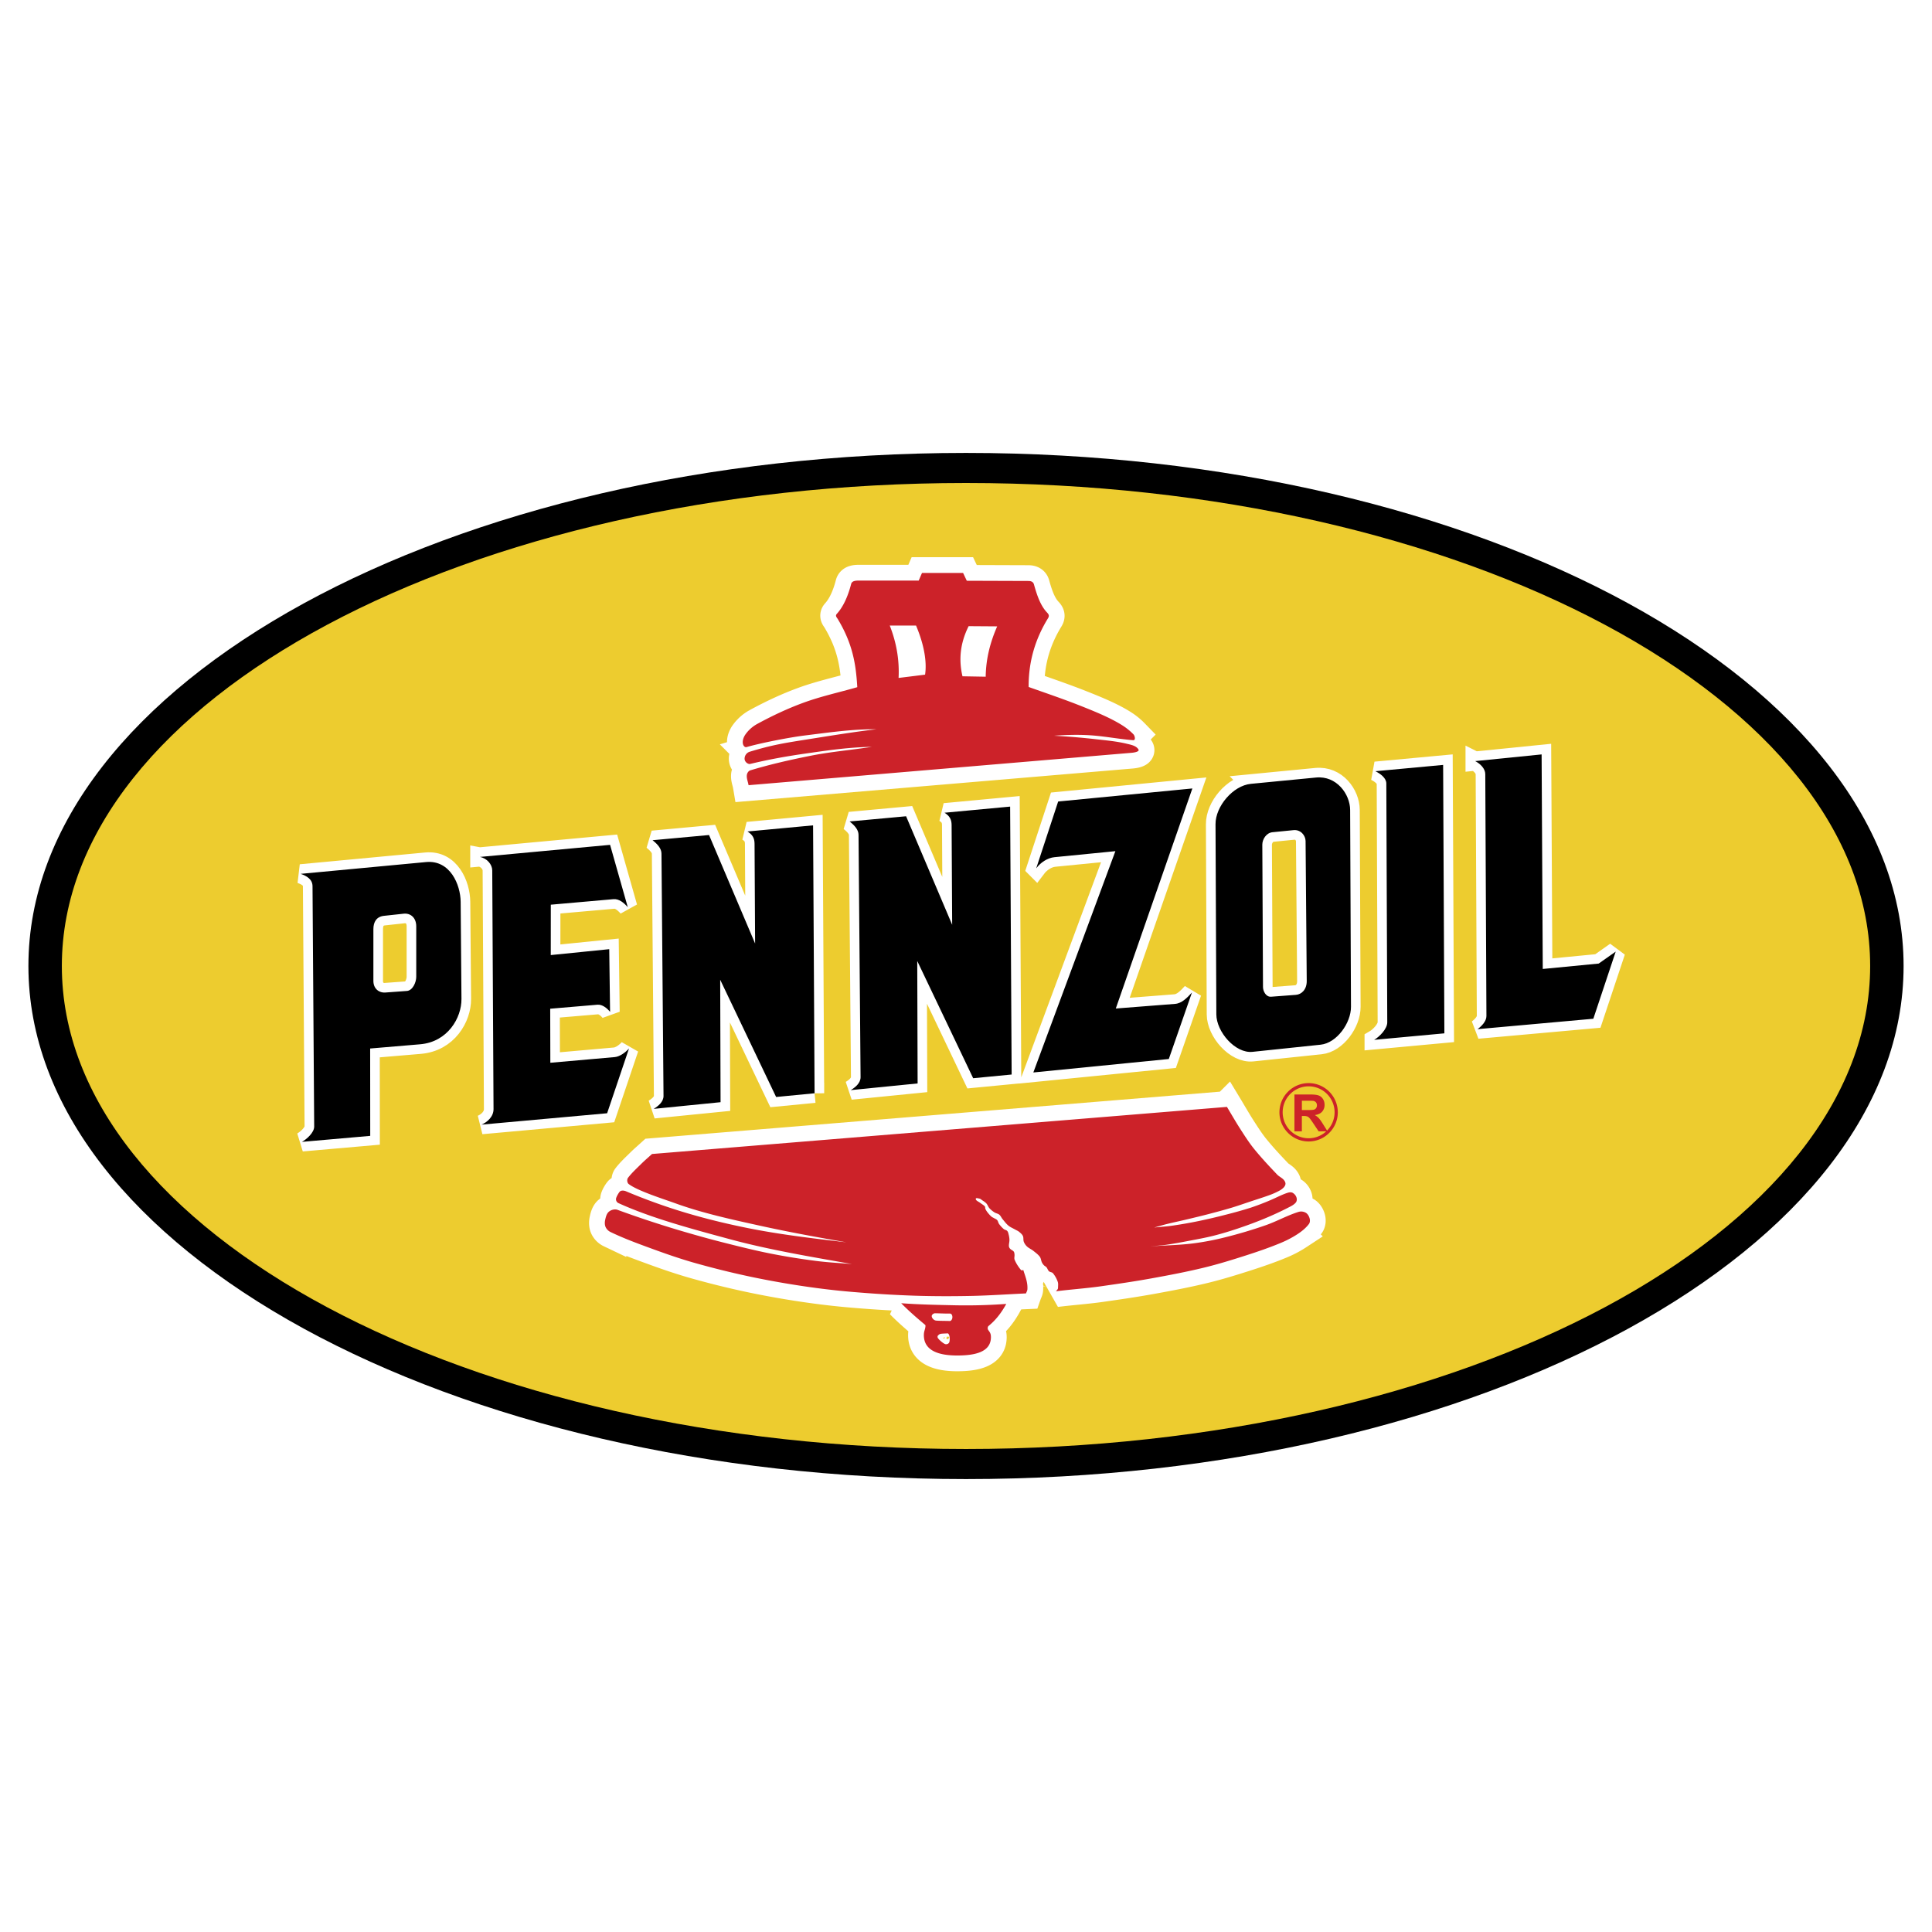
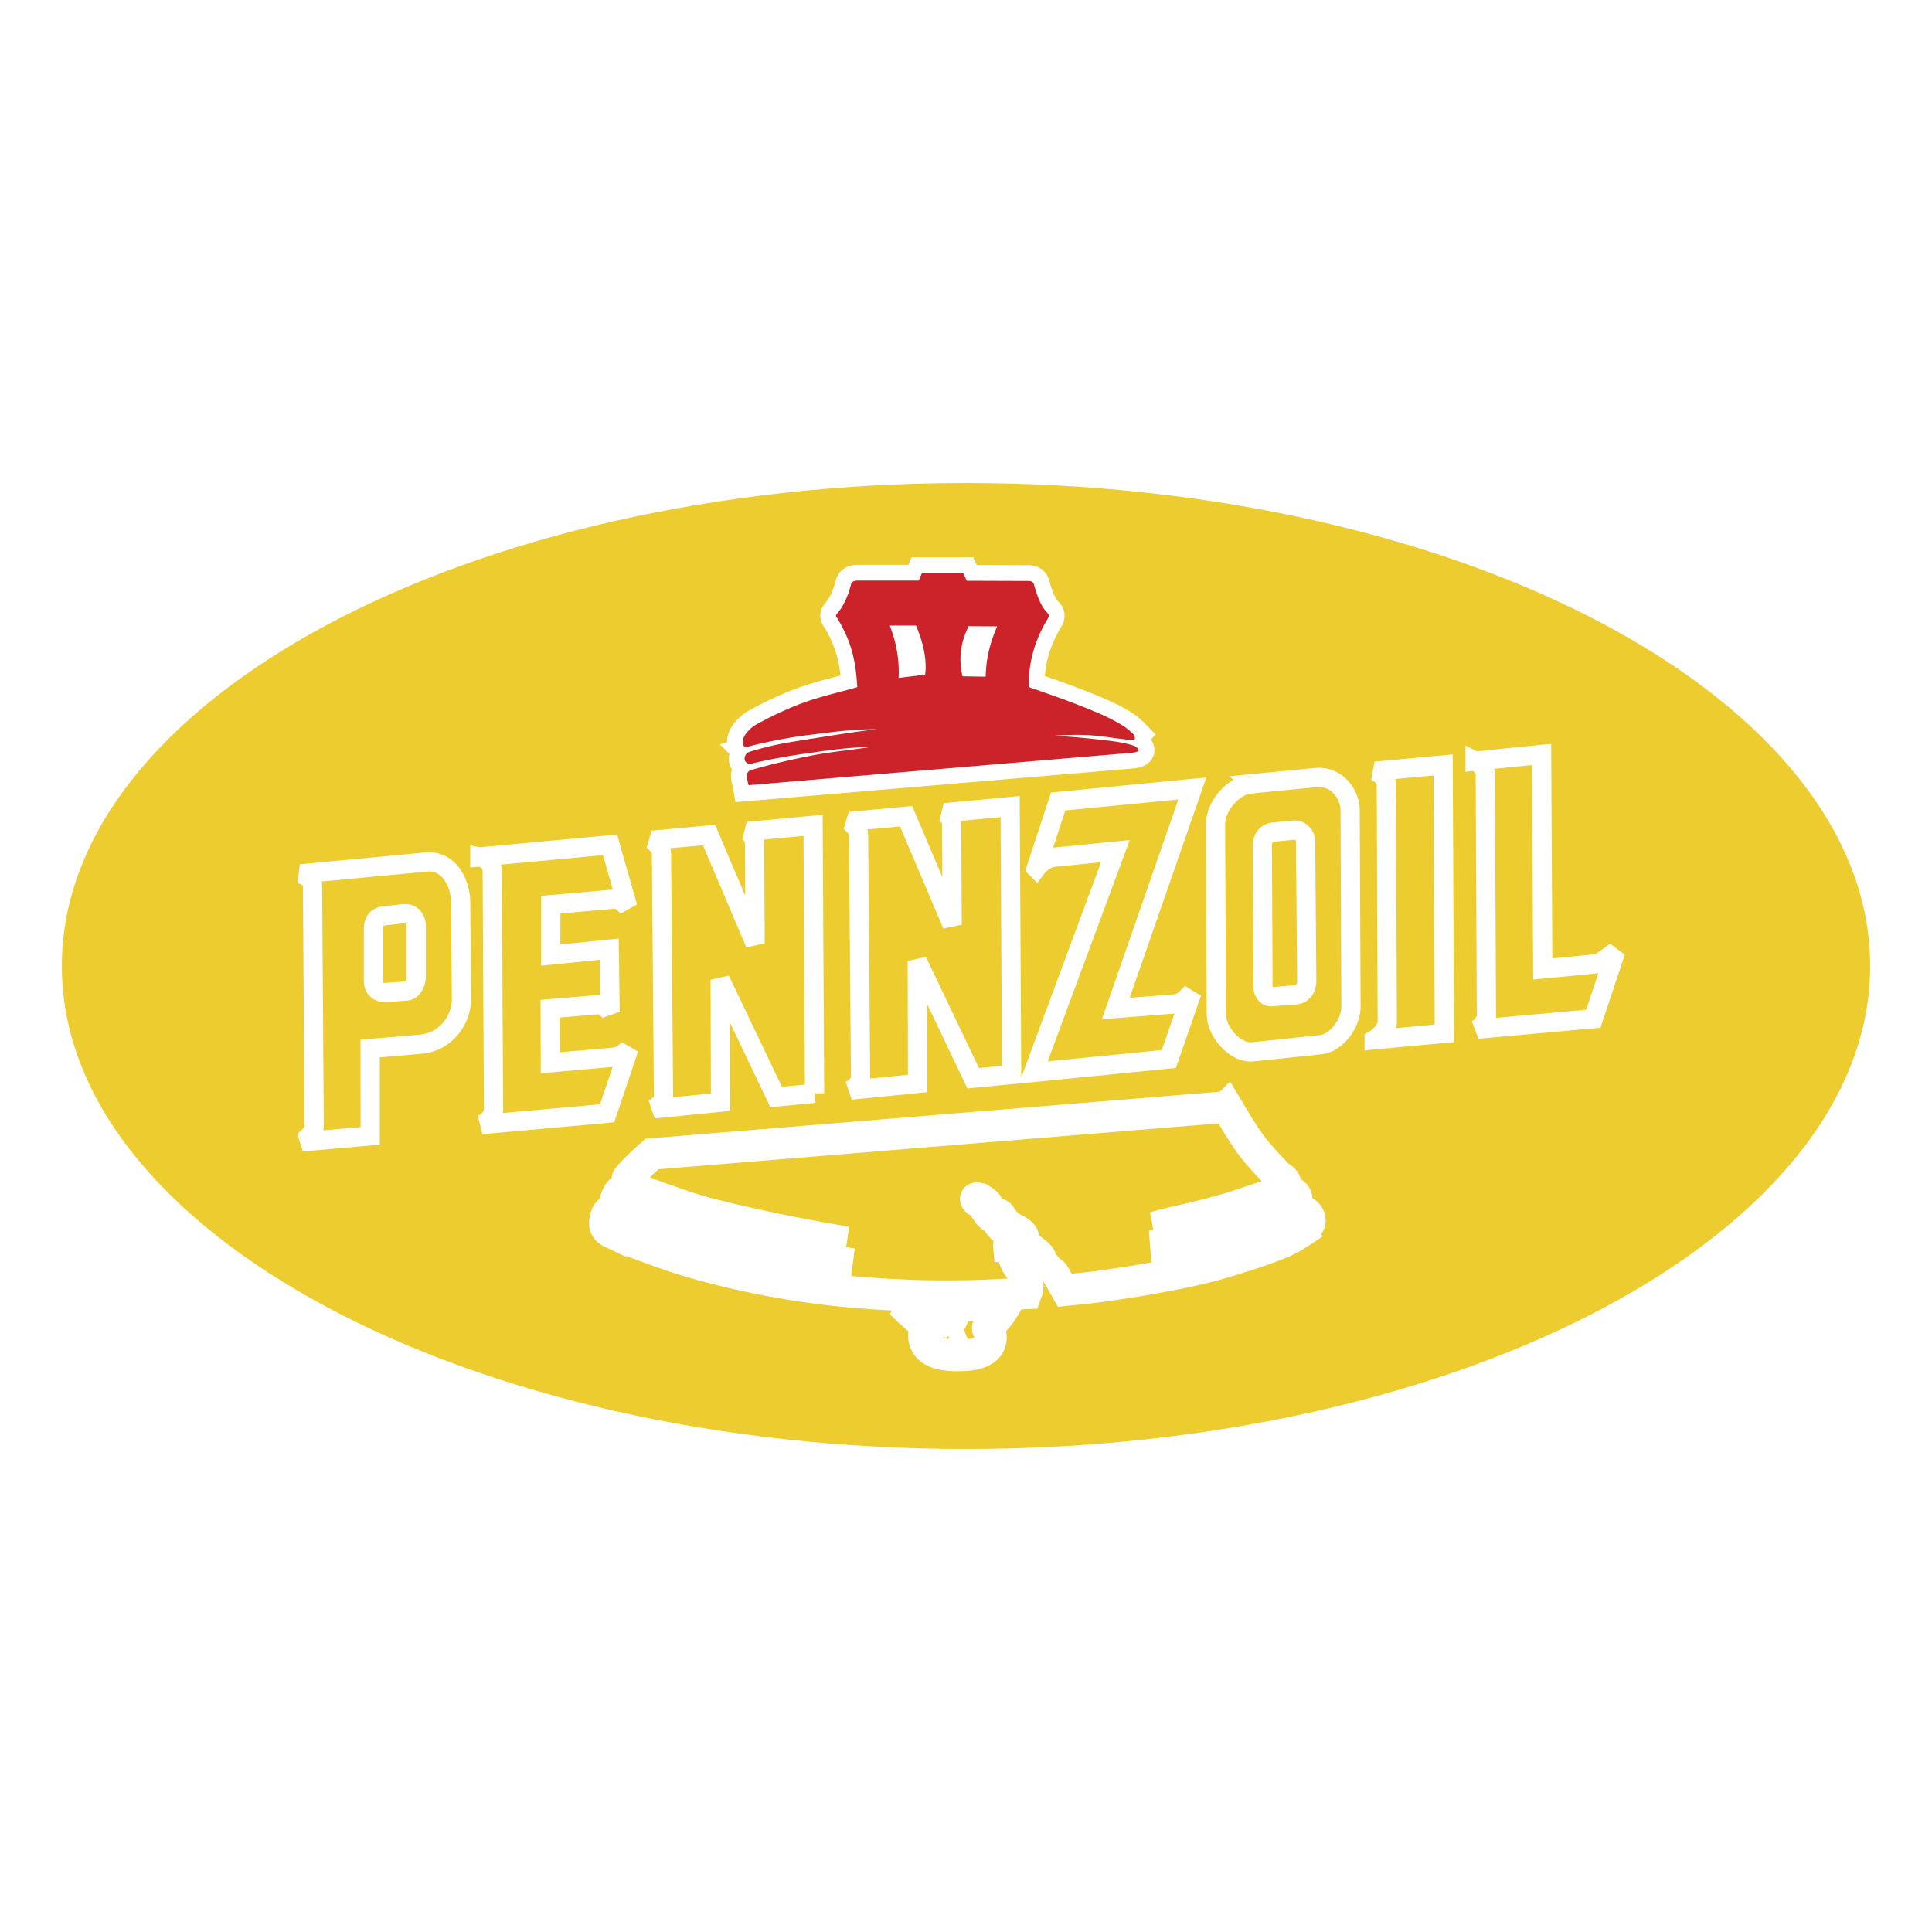
<svg xmlns="http://www.w3.org/2000/svg" width="2500" height="2500" viewBox="0 0 192.756 192.756">
  <path fill-rule="evenodd" clip-rule="evenodd" fill="#fff" d="M0 0h192.756v192.756H0V0z" />
-   <path d="M96.378 45.188c51.522 0 93.544 22.996 93.544 51.19 0 28.195-42.021 51.19-93.544 51.19-51.522 0-93.543-22.995-93.543-51.19-.001-28.194 42.021-51.19 93.543-51.19z" fill-rule="evenodd" clip-rule="evenodd" />
  <path d="M96.378 48.189c49.685 0 90.208 21.646 90.208 48.188s-40.523 48.189-90.208 48.189c-49.685 0-90.208-21.647-90.208-48.189s40.523-48.188 90.208-48.188z" fill-rule="evenodd" clip-rule="evenodd" fill="#edcc2f" />
  <path d="M147.174 75.936l6.633-.668.115 21.406 5.582-.539 1.695-1.194-2.232 6.699-11.551 1.04c.389-.287.889-.782.885-1.31l-.115-24.139c-.002-.534-.483-1.033-1.012-1.295zM137.1 103.745c.543-.312 1.309-1.104 1.307-1.743l-.094-23.84c-.002-.545-.607-.983-1.092-1.217l6.76-.629.125 26.78-7.006.649zm-33.715-17.116l2.188-6.662 13.389-1.301-7.639 21.954 5.918-.462c.674-.053 1.205-.615 1.68-1.134l-2.309 6.633L103.096 107l8.186-22.079-6.084.601c-.677.065-1.368.517-1.813 1.107zm-2.453 20.576l-3.838.37-5.58-11.696.037 12.216-6.673.667c.438-.266.987-.691.982-1.297l-.204-24.173c-.004-.484-.352-.908-.89-1.334l5.635-.519 4.597 10.826-.056-9.955c-.003-.543-.186-.896-.705-1.223l6.544-.612.151 26.73zm-19.661 1.871l-3.837.371-5.58-11.697.037 12.216-6.673.667c.438-.266.987-.691.982-1.297l-.204-24.172c-.004-.485-.352-.909-.89-1.335l5.635-.519 4.597 10.826-.056-9.955c-.003-.543-.186-.896-.704-1.223l6.543-.612.15 26.73zm-33.395-23.58c.713.127 1.232.756 1.235 1.34l.129 23.814c.004.771-.633 1.316-1.197 1.554l12.53-1.134 2.183-6.464c-.337.388-.922.815-1.413.859l-6.436.567-.013-5.392 4.714-.4c.481-.041.957.339 1.259.714l-.083-6.254-5.834.588.004-5.027 6.247-.551c.568-.051 1.039.362 1.43.793l-1.763-6.212-12.992 1.205zM37.253 97.858v-5.153c0-.735.319-1.253 1.062-1.333l1.965-.213c.665-.071 1.249.386 1.249 1.264v5.037c0 .562-.369 1.366-.93 1.407l-2.178.159c-.549.04-1.168-.333-1.168-1.168zm-7.255-10.674c.599.205 1.177.542 1.182 1.225l.166 23.984c.004.605-.749 1.268-1.222 1.531l6.813-.598-.007-8.716 4.981-.421c2.761-.232 4.146-2.641 4.129-4.529l-.081-9.69c-.015-1.688-1.038-4.191-3.453-3.962l-12.508 1.176zm94.799-8.98l6.506-.63c2.055-.199 3.393 1.668 3.4 3.232l.084 19.645c.006 1.612-1.42 3.609-3.023 3.777l-6.799.714c-1.723.181-3.604-2.004-3.611-3.736l-.082-18.973c-.01-1.784 1.748-3.857 3.525-4.029zm1.144 6.074c-.004-.536.393-1.185 1.016-1.247l2.1-.208c.723-.071 1.195.545 1.201 1.085l.115 13.964c.006.841-.5 1.342-1.086 1.385l-2.469.186c-.514.038-.807-.549-.809-.97l-.068-14.195z" fill="none" stroke="#fff" stroke-width="1.918" stroke-linecap="square" stroke-miterlimit="2.613" />
-   <path d="M147.174 75.936l6.633-.668.115 21.406 5.582-.539 1.695-1.194-2.232 6.699-11.551 1.04c.389-.287.889-.782.885-1.31l-.115-24.139c-.002-.534-.483-1.033-1.012-1.295zM137.1 103.745c.543-.312 1.309-1.104 1.307-1.743l-.094-23.84c-.002-.545-.607-.983-1.092-1.217l6.76-.629.125 26.78-7.006.649zm-33.715-17.116l2.188-6.662 13.389-1.301-7.639 21.954 5.918-.462c.674-.053 1.205-.615 1.68-1.134l-2.309 6.633L103.096 107l8.186-22.079-6.084.601c-.677.065-1.368.517-1.813 1.107zm-2.453 20.576l-3.838.37-5.58-11.696.037 12.216-6.673.667c.438-.266.987-.691.982-1.297l-.204-24.173c-.004-.484-.352-.908-.89-1.334l5.635-.519 4.597 10.826-.056-9.955c-.003-.543-.186-.896-.705-1.223l6.544-.612.151 26.73zm-19.661 1.871l-3.837.371-5.58-11.697.037 12.216-6.673.667c.438-.266.987-.691.982-1.297l-.204-24.172c-.004-.485-.352-.909-.89-1.335l5.635-.519 4.597 10.826-.056-9.955c-.003-.543-.186-.896-.704-1.223l6.543-.612.15 26.73zm-33.395-23.58c.713.127 1.232.756 1.235 1.34l.129 23.814c.004.771-.633 1.316-1.197 1.554l12.53-1.134 2.183-6.464c-.337.388-.922.815-1.413.859l-6.436.567-.013-5.392 4.714-.4c.481-.041.957.339 1.259.714l-.083-6.254-5.834.588.004-5.027 6.247-.551c.568-.051 1.039.362 1.43.793l-1.763-6.212-12.992 1.205zM37.253 97.858v-5.153c0-.735.319-1.253 1.062-1.333l1.965-.213c.665-.071 1.249.386 1.249 1.264v5.037c0 .562-.369 1.366-.93 1.407l-2.178.159c-.549.04-1.168-.333-1.168-1.168zm-7.255-10.674c.599.205 1.177.542 1.182 1.225l.166 23.984c.004.605-.749 1.268-1.222 1.531l6.813-.598-.007-8.716 4.981-.421c2.761-.232 4.146-2.641 4.129-4.529l-.081-9.69c-.015-1.688-1.038-4.191-3.453-3.962l-12.508 1.176zm94.799-8.98l6.506-.63c2.055-.199 3.393 1.668 3.4 3.232l.084 19.645c.006 1.612-1.42 3.609-3.023 3.777l-6.799.714c-1.723.181-3.604-2.004-3.611-3.736l-.082-18.973c-.01-1.784 1.748-3.857 3.525-4.029zm1.144 6.074c-.004-.536.393-1.185 1.016-1.247l2.1-.208c.723-.071 1.195.545 1.201 1.085l.115 13.964c.006.841-.5 1.342-1.086 1.385l-2.469.186c-.514.038-.807-.549-.809-.97l-.068-14.195z" fill-rule="evenodd" clip-rule="evenodd" />
  <path d="M85.532 68.56c-1.797.519-3.636.912-5.391 1.558-1.59.584-3.129 1.312-4.617 2.123a3.477 3.477 0 0 0-1.136 1.012c-.19.264-.328.618-.271.938.034.193.183.4.37.346 1.349-.394 4.246-.966 5.826-1.16 2.477-.305 4.69-.636 7.135-.617-2 .218-4.998.71-6.912 1.012-2.316.365-3.509.552-5.752 1.234a.728.728 0 0 0-.494.741c.034.297.351.522.568.469 1.824-.444 3.666-.77 5.53-1.037 2.27-.325 4.213-.617 6.591-.667-2.082.329-4.03.477-6.098.889-2.026.403-4.046.859-6.023 1.457-.186.056-.323.276-.345.469-.04.34.115.674.172 1.012l38.245-3.235c.242-.021.779-.114.656-.326-.217-.378-.752-.474-1.176-.576-.998-.242-2.027-.333-3.047-.447a73.31 73.31 0 0 0-4.199-.353c1.193-.086 2.461-.123 3.664-.039 1.42.098 2.816.375 4.229.486.277.021.16-.45.035-.577a6.03 6.03 0 0 0-1.082-.882c-1.23-.782-2.777-1.402-4.129-1.941-1.729-.689-3.502-1.286-5.254-1.909-.016-2.641.717-4.875 1.926-6.846.145-.232.107-.377-.082-.574-.643-.673-.998-1.675-1.311-2.808-.072-.263-.287-.348-.555-.349l-6.148-.021-.369-.779h-4.1l-.328.759h-5.944c-.379 0-.719.038-.799.349-.342 1.321-.826 2.315-1.424 2.969-.19.208-.004.36.096.528 1.496 2.49 1.807 4.514 1.943 6.792zm10.495-1.086c-.365-1.568-.278-3.214.614-5.001l2.849.02c-.68 1.55-1.123 3.199-1.146 5.022l-2.317-.041zm-7.256-5.063c.676 1.715.97 3.457.881 5.227l2.644-.328c.18-1.202-.049-2.876-.902-4.898h-2.623v-.001z" fill="none" stroke="#fff" stroke-width="3.144" stroke-linecap="square" stroke-miterlimit="2.613" />
  <path d="M85.532 68.56c-1.797.519-3.636.912-5.391 1.558-1.59.584-3.129 1.312-4.617 2.123a3.477 3.477 0 0 0-1.136 1.012c-.19.264-.328.618-.271.938.034.193.183.4.37.346 1.349-.394 4.246-.966 5.826-1.16 2.477-.305 4.69-.636 7.135-.617-2 .218-4.998.71-6.912 1.012-2.316.365-3.509.552-5.752 1.234a.728.728 0 0 0-.494.741c.034.297.351.522.568.469 1.824-.444 3.666-.77 5.53-1.037 2.27-.325 4.213-.617 6.591-.667-2.082.329-4.03.477-6.098.889-2.026.403-4.046.859-6.023 1.457-.186.056-.323.276-.345.469-.04.34.115.674.172 1.012l38.245-3.235c.242-.021.779-.114.656-.326-.217-.378-.752-.474-1.176-.576-.998-.242-2.027-.333-3.047-.447a73.31 73.31 0 0 0-4.199-.353c1.193-.086 2.461-.123 3.664-.039 1.42.098 2.816.375 4.229.486.277.021.16-.45.035-.577a6.03 6.03 0 0 0-1.082-.882c-1.23-.782-2.777-1.402-4.129-1.941-1.729-.689-3.502-1.286-5.254-1.909-.016-2.641.717-4.875 1.926-6.846.145-.232.107-.377-.082-.574-.643-.673-.998-1.675-1.311-2.808-.072-.263-.287-.348-.555-.349l-6.148-.021-.369-.779h-4.1l-.328.759h-5.944c-.379 0-.719.038-.799.349-.342 1.321-.826 2.315-1.424 2.969-.19.208-.004.36.096.528 1.496 2.49 1.807 4.514 1.943 6.792zm10.495-1.086c-.365-1.568-.278-3.214.614-5.001l2.849.02c-.68 1.55-1.123 3.199-1.146 5.022l-2.317-.041zm-7.256-5.063c.676 1.715.97 3.457.881 5.227l2.644-.328c.18-1.202-.049-2.876-.902-4.898h-2.623v-.001z" fill-rule="evenodd" clip-rule="evenodd" fill="#cc2229" />
  <path d="M100.396 130.091c-.473.864-1.033 1.603-1.76 2.194-.109.088-.121.291-.041.406.16.229.275.346.27.745-.021 1.483-1.635 1.788-3.264 1.802-2.063.018-3.402-.54-3.427-1.991-.007-.408.109-.544.149-.84.01-.077.032-.181-.027-.23-.825-.689-1.635-1.392-2.384-2.154 1.765.132 3.531.164 5.297.204a54.78 54.78 0 0 0 5.187-.136zm-7.098.934c-.16-.002-.362.153-.338.312.03.209.236.403.447.42.427.034.887.021 1.341.04.121.006.2-.104.244-.216a.536.536 0 0 0-.014-.38c-.032-.078-.12-.15-.204-.148-.488.011-.989-.022-1.476-.028zm1.41 2.208c-.033-.083-.087-.21-.176-.203-.148.012-.465.016-.637.04-.156.023-.199.066-.312.177-.059.057-.057.175-.014.243.105.171.575.596.786.623a.365.365 0 0 0 .325-.135c.099-.135.091-.585.028-.745zm27.704-22.798c.449.743.877 1.499 1.348 2.228.428.663.852 1.333 1.348 1.946.729.899 1.52 1.747 2.32 2.583.188.195.453.306.637.505.098.106.184.248.188.394.002.137-.078.272-.168.374a1.81 1.81 0 0 1-.488.355 6.792 6.792 0 0 1-.879.394c-.66.244-1.334.45-2.002.674-.605.201-1.205.415-1.816.599-.762.229-1.531.435-2.301.636-.734.192-1.473.367-2.209.543-.672.16-1.35.301-2.021.468-.408.102-.811.225-1.217.337.631-.066 1.266-.106 1.893-.199a43.9 43.9 0 0 0 2.576-.454 58.86 58.86 0 0 0 2.711-.636 42.549 42.549 0 0 0 2.471-.697 25.893 25.893 0 0 0 1.908-.728c.562-.233 1.104-.532 1.682-.728.182-.061.389-.113.561-.029a.83.83 0 0 1 .395.469c.055.159.043.369-.061.5-.184.231-.467.366-.729.5-.791.408-1.602.78-2.424 1.121-.871.361-1.758.685-2.65.985-.789.265-1.588.508-2.395.712-.795.201-1.604.346-2.408.5-.781.149-1.562.296-2.35.409-.516.074-1.039.101-1.561.151 1.404-.095 2.816-.115 4.213-.285a27.048 27.048 0 0 0 3.289-.626 45.911 45.911 0 0 0 3.98-1.186c1.125-.39 2.174-.988 3.312-1.342a.927.927 0 0 1 .715.089c.193.115.32.343.381.56.051.181.045.409-.068.56-.295.392-.688.711-1.096.984a10.21 10.21 0 0 1-1.744.917c-1.119.465-2.27.858-3.422 1.229-1.398.449-2.803.885-4.229 1.23-1.738.422-3.498.756-5.258 1.074-1.662.301-3.336.544-5.01.782-1.432.204-3.047.318-4.48.499.107-.137.205-.211.205-.34 0-.199.039-.409-.025-.598a2.801 2.801 0 0 0-.479-.863c-.094-.114-.289-.099-.398-.199-.115-.105-.15-.278-.252-.397-.068-.082-.18-.122-.252-.199a1.137 1.137 0 0 1-.199-.279c-.09-.183-.092-.407-.213-.571-.172-.231-.412-.403-.637-.584-.201-.161-.451-.262-.639-.438a1.291 1.291 0 0 1-.318-.465c-.072-.183-.01-.405-.092-.584-.078-.167-.23-.293-.373-.411-.121-.102-.273-.16-.412-.239-.221-.129-.467-.222-.664-.386-.223-.186-.396-.426-.584-.65-.115-.139-.18-.322-.318-.438-.135-.113-.33-.131-.479-.227a2.589 2.589 0 0 1-.504-.411c-.127-.14-.18-.338-.305-.479-.117-.128-.268-.224-.412-.318-.1-.065-.174-.157-.293-.173-.1-.013-.344-.11-.357.026-.02.172.303.291.438.398.152.122.338.211.465.358.053.062.02.165.053.239.053.118.121.23.199.332.121.156.252.308.398.438.086.074.195.113.293.173s.217.097.291.186c.092.109.104.271.188.385.135.185.289.356.465.505.098.085.256.089.344.186.088.096.115.234.146.359.045.173.076.352.08.531.004.217-.072.434-.053.65a.444.444 0 0 0 .133.252c.098.107.256.15.344.266.062.08.07.192.08.292.02.177-.055.368.014.531.154.371.379.716.637 1.022.051.059.154.004.23.006.115.384.262.761.344 1.152.053.252.078.513.061.77-.01.143-.094.27-.141.404-1.826.084-3.652.213-5.479.25-1.864.039-3.729.037-5.592-.021a117.456 117.456 0 0 1-5.749-.336 75.602 75.602 0 0 1-4.698-.515 89.563 89.563 0 0 1-5.682-.984 85.638 85.638 0 0 1-5.995-1.477c-1.611-.462-3.191-1.03-4.764-1.61-1.18-.435-2.358-.885-3.49-1.432a1.04 1.04 0 0 1-.492-.492c-.097-.218-.096-.482-.044-.716.064-.296.145-.636.38-.827.224-.184.578-.278.85-.179a105.65 105.65 0 0 0 6.51 2.146c1.321.386 2.647.759 3.981 1.097 1.582.4 3.165.8 4.765 1.118 1.511.301 3.035.541 4.563.738 1.188.153 2.386.209 3.579.313-4.076-.728-8.188-1.4-12.191-2.483-3.723-1.007-7.812-2.093-11.118-3.602a.425.425 0 0 1-.215-.524c.066-.193.204-.43.328-.592.138-.182.457-.141.626-.069a59.088 59.088 0 0 0 4.138 1.566c2.626.885 5.383 1.582 8.098 2.125 3.253.65 6.487 1.021 9.775 1.409-2.883-.504-5.753-1.025-8.612-1.655-2.772-.61-5.718-1.25-8.389-2.215-1.259-.455-3.821-1.259-4.72-1.946-.167-.127-.194-.46-.066-.626.382-.497.866-.938 1.319-1.387.345-.342.716-.656 1.074-.984l57.359-4.699z" fill="none" stroke="#fff" stroke-width="3.144" stroke-linecap="square" stroke-miterlimit="2.613" />
-   <path d="M100.396 130.091c-.473.864-1.033 1.603-1.76 2.194-.109.088-.121.291-.041.406.16.229.275.346.27.745-.021 1.483-1.635 1.788-3.264 1.802-2.063.018-3.402-.54-3.427-1.991-.007-.408.109-.544.149-.84.01-.077.032-.181-.027-.23-.825-.689-1.635-1.392-2.384-2.154 1.765.132 3.531.164 5.297.204a54.78 54.78 0 0 0 5.187-.136zm-7.098.934c-.16-.002-.362.153-.338.312.03.209.236.403.447.42.427.034.887.021 1.341.04.121.006.2-.104.244-.216a.536.536 0 0 0-.014-.38c-.032-.078-.12-.15-.204-.148-.488.011-.989-.022-1.476-.028zm1.41 2.208c-.033-.083-.087-.21-.176-.203-.148.012-.465.016-.637.04-.156.023-.199.066-.312.177-.059.057-.057.175-.014.243.105.171.575.596.786.623a.365.365 0 0 0 .325-.135c.099-.135.091-.585.028-.745zm27.704-22.798c.449.743.877 1.499 1.348 2.228.428.663.852 1.333 1.348 1.946.729.899 1.52 1.747 2.32 2.583.188.195.453.306.637.505.098.106.184.248.188.394.002.137-.078.272-.168.374a1.81 1.81 0 0 1-.488.355 6.792 6.792 0 0 1-.879.394c-.66.244-1.334.45-2.002.674-.605.201-1.205.415-1.816.599-.762.229-1.531.435-2.301.636-.734.192-1.473.367-2.209.543-.672.16-1.35.301-2.021.468-.408.102-.811.225-1.217.337.631-.066 1.266-.106 1.893-.199a43.9 43.9 0 0 0 2.576-.454 58.86 58.86 0 0 0 2.711-.636 42.549 42.549 0 0 0 2.471-.697 25.893 25.893 0 0 0 1.908-.728c.562-.233 1.104-.532 1.682-.728.182-.061.389-.113.561-.029a.83.83 0 0 1 .395.469c.055.159.043.369-.061.5-.184.231-.467.366-.729.5-.791.408-1.602.78-2.424 1.121-.871.361-1.758.685-2.65.985-.789.265-1.588.508-2.395.712-.795.201-1.604.346-2.408.5-.781.149-1.562.296-2.35.409-.516.074-1.039.101-1.561.151 1.404-.095 2.816-.115 4.213-.285a27.048 27.048 0 0 0 3.289-.626 45.911 45.911 0 0 0 3.98-1.186c1.125-.39 2.174-.988 3.312-1.342a.927.927 0 0 1 .715.089c.193.115.32.343.381.56.051.181.045.409-.068.56-.295.392-.688.711-1.096.984a10.21 10.21 0 0 1-1.744.917c-1.119.465-2.27.858-3.422 1.229-1.398.449-2.803.885-4.229 1.23-1.738.422-3.498.756-5.258 1.074-1.662.301-3.336.544-5.01.782-1.432.204-3.047.318-4.48.499.107-.137.205-.211.205-.34 0-.199.039-.409-.025-.598a2.801 2.801 0 0 0-.479-.863c-.094-.114-.289-.099-.398-.199-.115-.105-.15-.278-.252-.397-.068-.082-.18-.122-.252-.199a1.137 1.137 0 0 1-.199-.279c-.09-.183-.092-.407-.213-.571-.172-.231-.412-.403-.637-.584-.201-.161-.451-.262-.639-.438a1.291 1.291 0 0 1-.318-.465c-.072-.183-.01-.405-.092-.584-.078-.167-.23-.293-.373-.411-.121-.102-.273-.16-.412-.239-.221-.129-.467-.222-.664-.386-.223-.186-.396-.426-.584-.65-.115-.139-.18-.322-.318-.438-.135-.113-.33-.131-.479-.227a2.589 2.589 0 0 1-.504-.411c-.127-.14-.18-.338-.305-.479-.117-.128-.268-.224-.412-.318-.1-.065-.174-.157-.293-.173-.1-.013-.344-.11-.357.026-.02.172.303.291.438.398.152.122.338.211.465.358.053.062.02.165.053.239.053.118.121.23.199.332.121.156.252.308.398.438.086.074.195.113.293.173s.217.097.291.186c.092.109.104.271.188.385.135.185.289.356.465.505.098.085.256.089.344.186.088.096.115.234.146.359.045.173.076.352.08.531.004.217-.072.434-.053.65a.444.444 0 0 0 .133.252c.098.107.256.15.344.266.062.08.07.192.08.292.02.177-.055.368.014.531.154.371.379.716.637 1.022.051.059.154.004.23.006.115.384.262.761.344 1.152.053.252.078.513.061.77-.01.143-.094.27-.141.404-1.826.084-3.652.213-5.479.25-1.864.039-3.729.037-5.592-.021a117.456 117.456 0 0 1-5.749-.336 75.602 75.602 0 0 1-4.698-.515 89.563 89.563 0 0 1-5.682-.984 85.638 85.638 0 0 1-5.995-1.477c-1.611-.462-3.191-1.03-4.764-1.61-1.18-.435-2.358-.885-3.49-1.432a1.04 1.04 0 0 1-.492-.492c-.097-.218-.096-.482-.044-.716.064-.296.145-.636.38-.827.224-.184.578-.278.85-.179a105.65 105.65 0 0 0 6.51 2.146c1.321.386 2.647.759 3.981 1.097 1.582.4 3.165.8 4.765 1.118 1.511.301 3.035.541 4.563.738 1.188.153 2.386.209 3.579.313-4.076-.728-8.188-1.4-12.191-2.483-3.723-1.007-7.812-2.093-11.118-3.602a.425.425 0 0 1-.215-.524c.066-.193.204-.43.328-.592.138-.182.457-.141.626-.069a59.088 59.088 0 0 0 4.138 1.566c2.626.885 5.383 1.582 8.098 2.125 3.253.65 6.487 1.021 9.775 1.409-2.883-.504-5.753-1.025-8.612-1.655-2.772-.61-5.718-1.25-8.389-2.215-1.259-.455-3.821-1.259-4.72-1.946-.167-.127-.194-.46-.066-.626.382-.497.866-.938 1.319-1.387.345-.342.716-.656 1.074-.984l57.359-4.699zM129.145 112.873v-3.676h1.564c.393 0 .678.033.855.099.178.066.32.184.428.353s.16.361.16.579a.986.986 0 0 1-.244.684c-.16.18-.404.293-.727.339.16.095.293.197.398.31.104.112.244.311.422.597l.449.717h-.889l-.535-.8c-.191-.286-.322-.466-.393-.54s-.145-.125-.223-.153a1.246 1.246 0 0 0-.375-.041h-.148v1.534h-.742v-.002zm.744-2.121h.549c.355 0 .578-.015.666-.045a.398.398 0 0 0 .209-.156.484.484 0 0 0 .076-.275.447.447 0 0 0-.1-.3.462.462 0 0 0-.281-.145 6.487 6.487 0 0 0-.541-.012h-.578v.933z" fill-rule="evenodd" clip-rule="evenodd" fill="#cc2229" />
-   <path d="M130.562 108.383c1.428 0 2.59 1.163 2.59 2.59s-1.162 2.591-2.59 2.591c-1.426 0-2.59-1.164-2.59-2.591s1.165-2.59 2.59-2.59zm0-.322a2.918 2.918 0 0 1 2.912 2.912c0 1.604-1.309 2.912-2.912 2.912s-2.912-1.308-2.912-2.912a2.918 2.918 0 0 1 2.912-2.912z" fill-rule="evenodd" clip-rule="evenodd" fill="#cc2229" />
</svg>